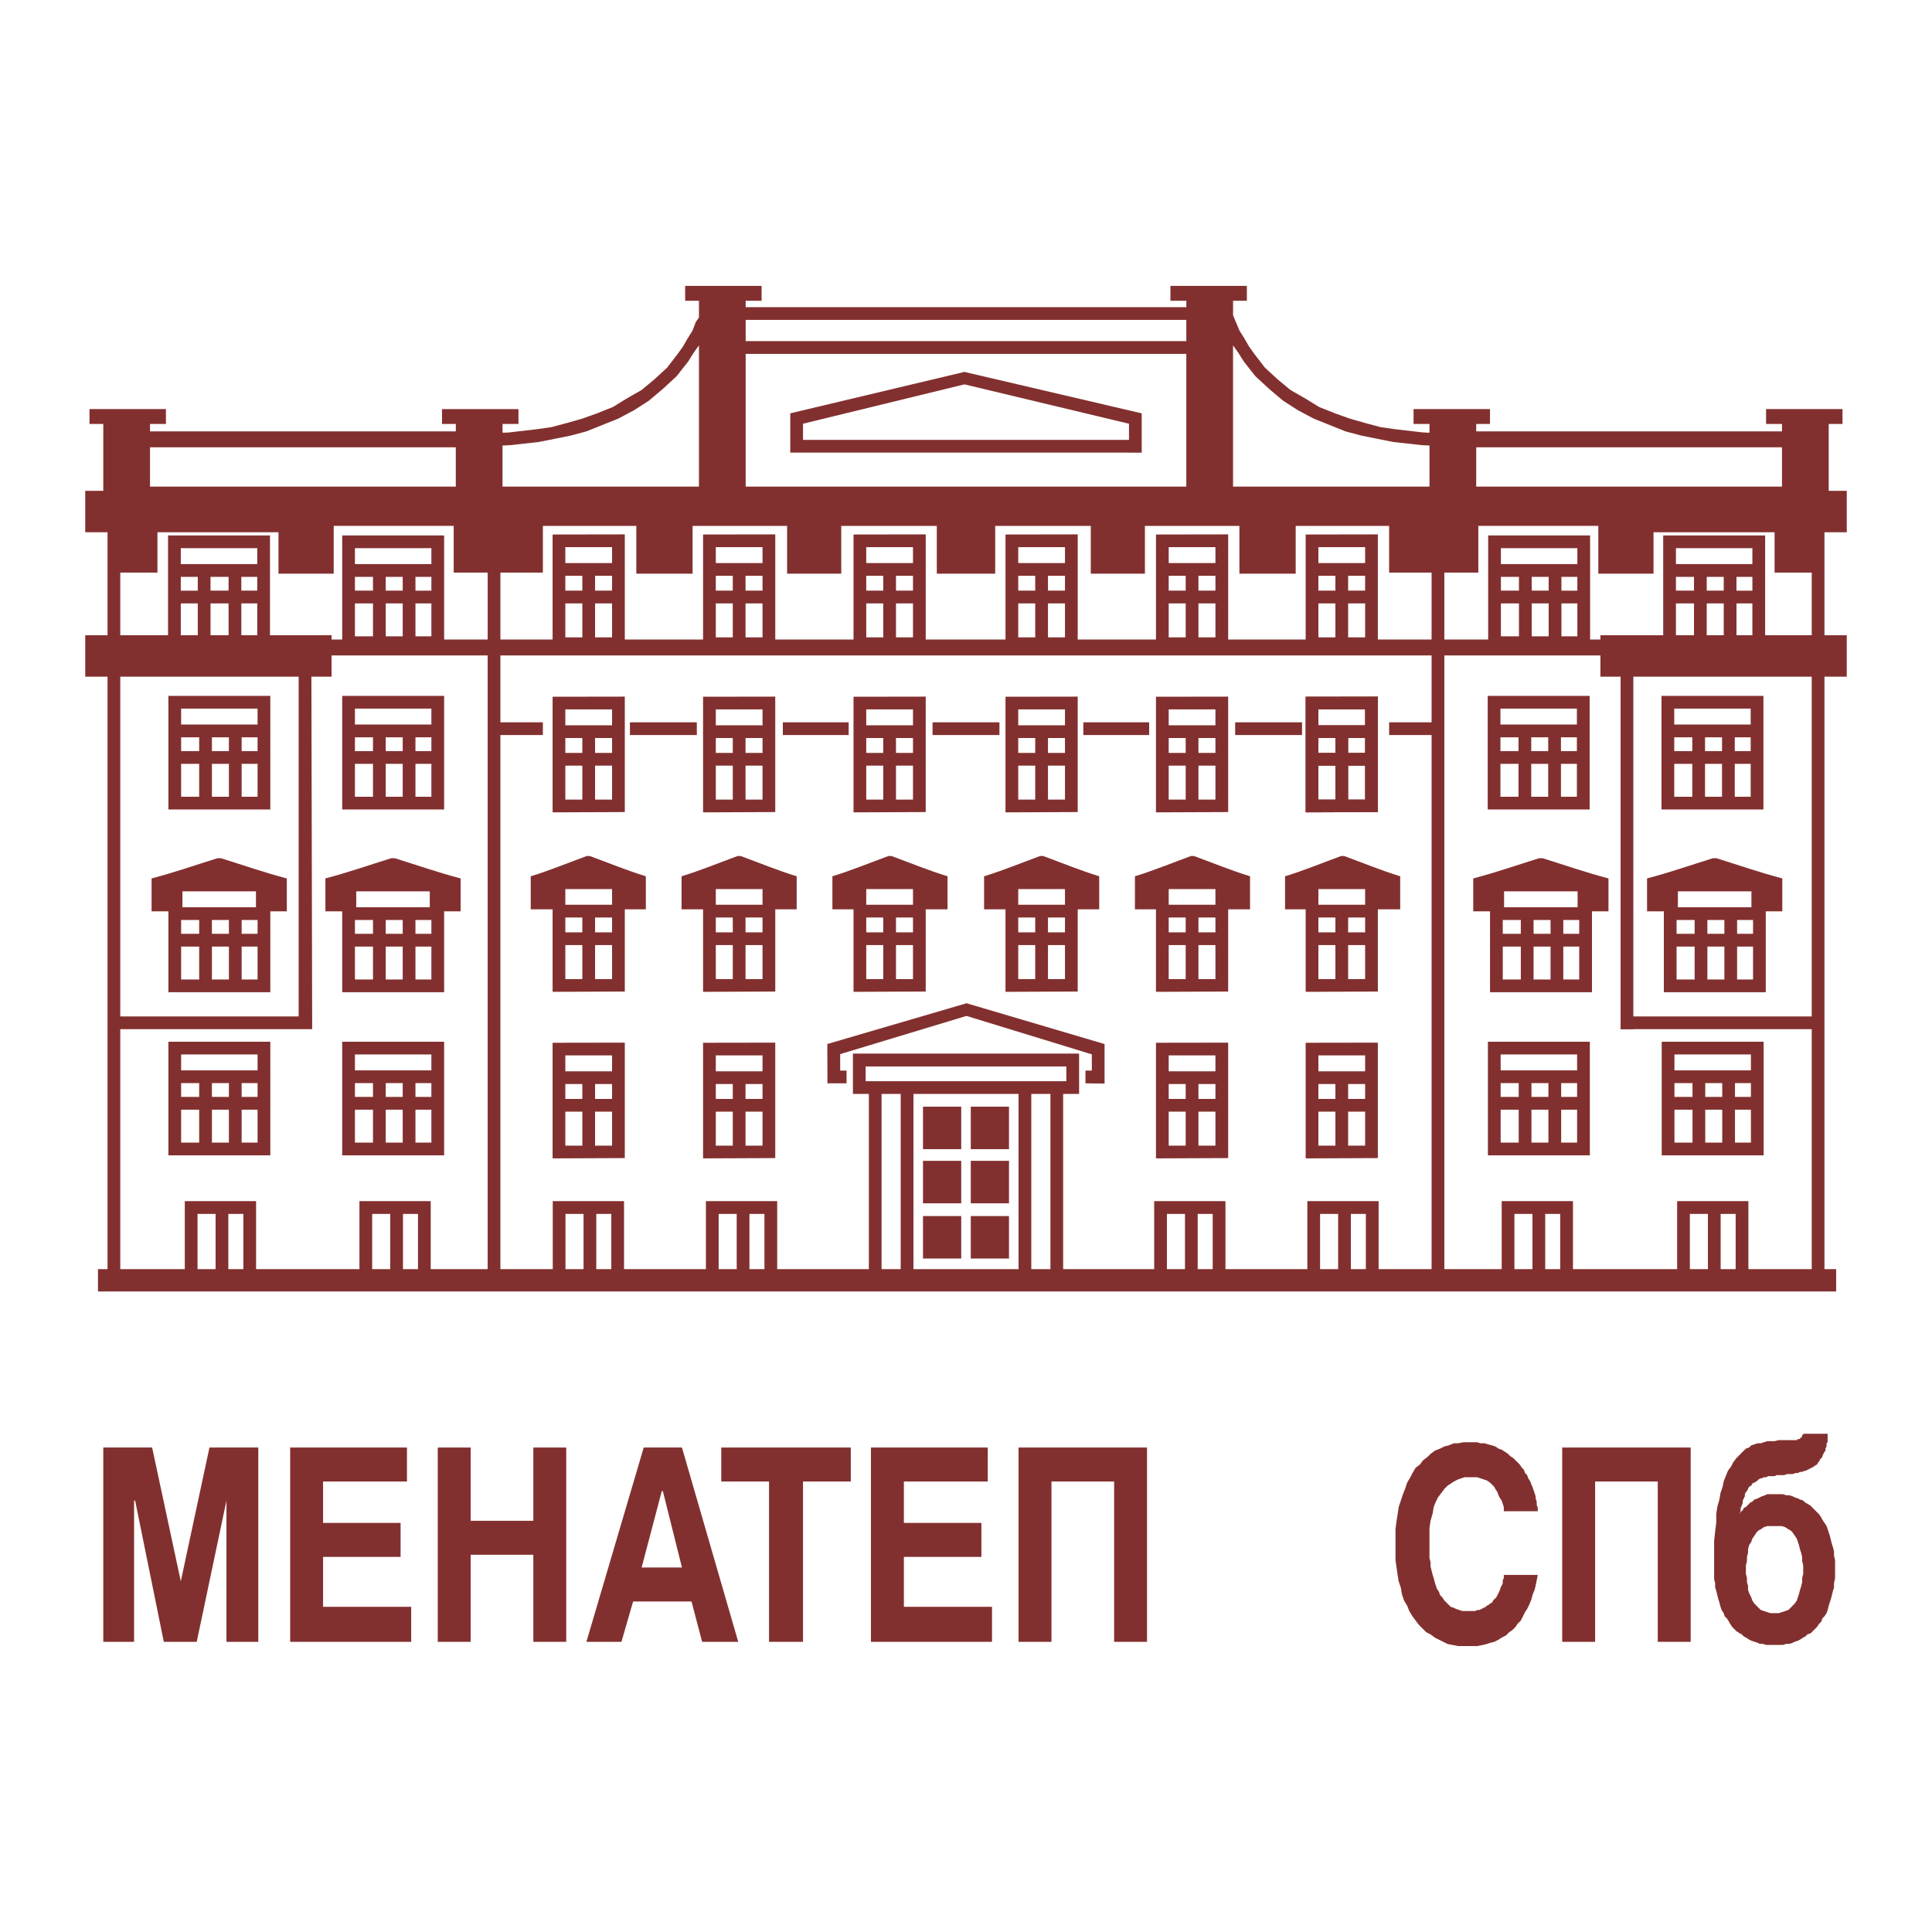
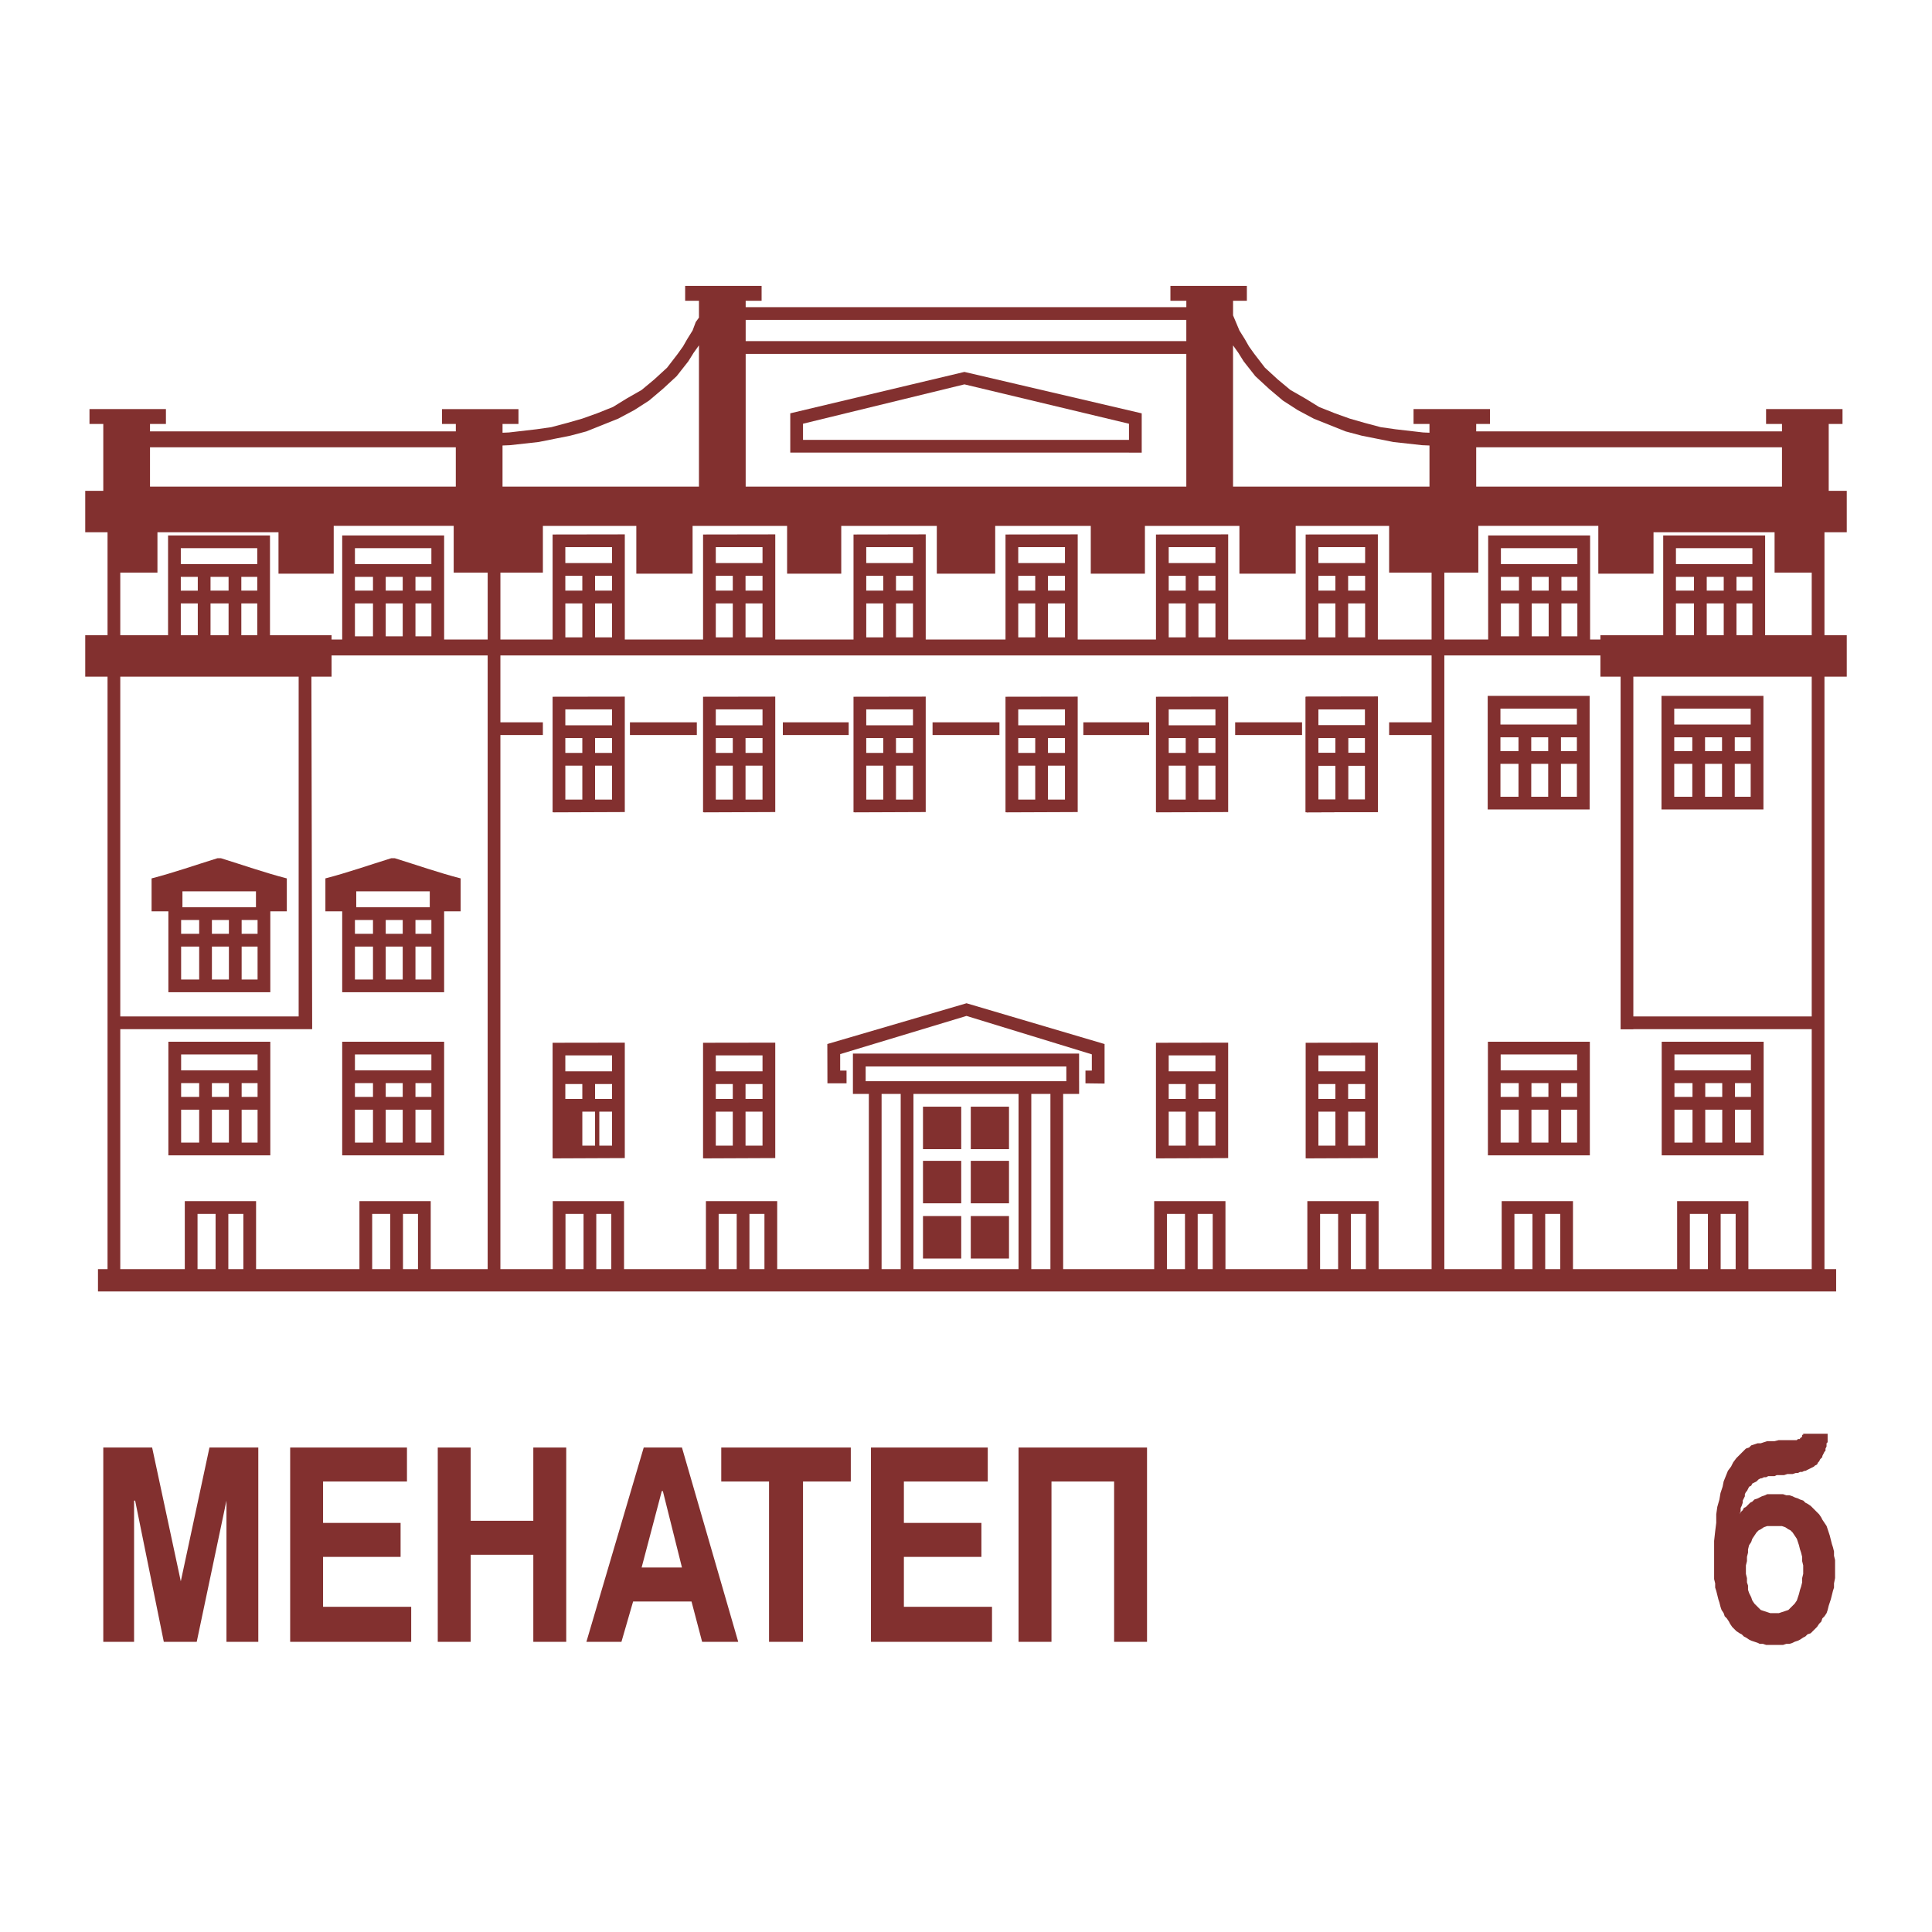
<svg xmlns="http://www.w3.org/2000/svg" version="1.0" id="Layer_1" x="0px" y="0px" width="192.756px" height="192.756px" viewBox="0 0 192.756 192.756" enable-background="new 0 0 192.756 192.756" xml:space="preserve">
  <g>
    <polygon fill-rule="evenodd" clip-rule="evenodd" fill="#FFFFFF" points="0,0 192.756,0 192.756,192.756 0,192.756 0,0  " />
    <polygon fill-rule="evenodd" clip-rule="evenodd" fill="#82302F" points="25.771,163.806 22.594,163.806 22.594,149.717    22.594,149.717 19.627,163.806 16.343,163.806 13.483,149.717 13.377,149.717 13.377,163.806 10.305,163.806 10.305,144.42    15.178,144.42 18.038,157.768 18.038,157.768 20.898,144.42 25.771,144.42 25.771,163.806  " />
    <polygon fill-rule="evenodd" clip-rule="evenodd" fill="#82302F" points="40.603,147.81 32.233,147.81 32.233,151.941    39.967,151.941 39.967,155.331 32.233,155.331 32.233,160.311 41.026,160.311 41.026,163.806 28.95,163.806 28.95,144.42    40.603,144.42 40.603,147.81  " />
    <polygon fill-rule="evenodd" clip-rule="evenodd" fill="#82302F" points="46.959,155.119 46.959,163.806 43.675,163.806    43.675,144.42 46.959,144.42 46.959,151.729 53.209,151.729 53.209,144.42 56.493,144.42 56.493,163.806 53.209,163.806    53.209,155.119 46.959,155.119  " />
    <path fill-rule="evenodd" clip-rule="evenodd" fill="#82302F" d="M62.001,163.806h-3.496l5.72-19.386h3.814l5.615,19.386h-3.602   l-1.059-4.025h-5.827L62.001,163.806L62.001,163.806z M64.015,156.391h4.025l-1.907-7.627h-0.106L64.015,156.391L64.015,156.391z" />
    <polygon fill-rule="evenodd" clip-rule="evenodd" fill="#82302F" points="80.117,163.806 76.727,163.806 76.727,147.81    71.96,147.81 71.96,144.42 84.884,144.42 84.884,147.81 80.117,147.81 80.117,163.806  " />
    <polygon fill-rule="evenodd" clip-rule="evenodd" fill="#82302F" points="98.549,147.81 90.181,147.81 90.181,151.941    97.915,151.941 97.915,155.331 90.181,155.331 90.181,160.311 98.973,160.311 98.973,163.806 86.896,163.806 86.896,144.42    98.549,144.42 98.549,147.81  " />
    <polygon fill-rule="evenodd" clip-rule="evenodd" fill="#82302F" points="104.906,147.81 104.906,163.806 101.621,163.806    101.621,144.42 114.439,144.42 114.439,163.806 111.156,163.806 111.156,147.81 104.906,147.81  " />
-     <polygon fill-rule="evenodd" clip-rule="evenodd" fill="#82302F" points="150.035,150.776 150.035,150.353 149.928,150.034    149.822,149.717 149.611,149.399 149.506,149.187 149.398,148.869 149.188,148.552 149.082,148.34 148.869,148.128    148.658,147.916 148.34,147.704 148.021,147.598 147.703,147.492 147.387,147.386 146.963,147.386 146.539,147.386    146.115,147.386 145.797,147.492 145.479,147.598 145.057,147.81 144.738,148.021 144.42,148.233 144.102,148.552 143.785,148.976    143.467,149.399 143.254,149.822 143.043,150.353 142.938,150.988 142.725,151.729 142.619,152.471 142.619,153.318    142.619,154.166 142.619,154.59 142.619,155.014 142.619,155.438 142.725,155.861 142.725,156.285 142.83,156.708 142.938,157.132    143.043,157.45 143.148,157.874 143.254,158.191 143.361,158.51 143.572,158.827 143.678,159.145 143.891,159.356 144.102,159.675    144.314,159.887 144.525,160.099 144.738,160.311 145.057,160.416 145.268,160.522 145.586,160.628 145.902,160.734    146.221,160.734 146.539,160.734 146.75,160.734 146.963,160.734 147.174,160.734 147.387,160.628 147.598,160.628    147.811,160.522 148.021,160.416 148.234,160.311 148.34,160.204 148.551,160.099 148.658,159.992 148.869,159.887    148.975,159.675 149.188,159.463 149.293,159.356 149.398,159.145 149.506,158.933 149.611,158.722 149.717,158.403    149.822,158.191 149.928,157.979 149.928,157.662 150.035,157.45 150.035,157.132 153.424,157.132 153.318,157.662    153.213,158.191 153.107,158.615 152.895,159.145 152.789,159.568 152.576,160.099 152.365,160.522 152.154,160.84    151.941,161.264 151.73,161.688 151.412,162.005 151.199,162.323 150.883,162.641 150.564,162.853 150.246,163.171    149.822,163.383 149.506,163.595 149.082,163.806 148.658,163.912 148.34,164.019 147.916,164.124 147.387,164.229    146.963,164.229 146.434,164.229 145.902,164.229 145.479,164.229 144.949,164.124 144.42,164.019 143.996,163.806    143.572,163.595 143.148,163.383 142.725,163.064 142.301,162.853 141.877,162.429 141.561,162.111 141.242,161.688    140.924,161.264 140.605,160.734 140.395,160.204 140.076,159.675 139.865,159.039 139.76,158.403 139.547,157.768    139.441,157.132 139.336,156.391 139.229,155.649 139.229,154.907 139.229,154.06 139.229,153.318 139.229,152.577    139.336,151.729 139.441,151.094 139.547,150.353 139.76,149.717 139.971,149.081 140.182,148.552 140.395,147.916    140.713,147.386 140.924,146.962 141.242,146.433 141.666,146.115 141.984,145.691 142.408,145.373 142.725,145.056    143.148,144.737 143.678,144.526 144.102,144.313 144.525,144.208 145.057,143.996 145.479,143.996 146.01,143.891    146.539,143.891 146.963,143.891 147.387,143.891 147.703,143.996 148.127,143.996 148.445,144.103 148.869,144.208    149.188,144.313 149.506,144.526 149.822,144.632 150.141,144.844 150.459,145.056 150.67,145.268 150.988,145.479    151.199,145.691 151.412,145.903 151.623,146.115 151.836,146.433 152.047,146.645 152.154,146.962 152.365,147.174    152.471,147.492 152.684,147.81 152.789,148.128 152.895,148.34 153,148.657 153.107,148.976 153.213,149.293 153.213,149.505    153.318,149.822 153.318,150.141 153.424,150.458 153.424,150.776 150.035,150.776  " />
-     <polygon fill-rule="evenodd" clip-rule="evenodd" fill="#82302F" points="159.145,147.81 159.145,163.806 155.861,163.806    155.861,144.42 168.68,144.42 168.68,163.806 165.395,163.806 165.395,147.81 159.145,147.81  " />
    <path fill-rule="evenodd" clip-rule="evenodd" fill="#82302F" d="M173.553,145.161l0.211-0.212l0.213-0.212l0.211-0.211   l0.318-0.106l0.211-0.212l0.318-0.105l0.318-0.106h0.318l0.316-0.105l0.318-0.106h0.318h0.424l0.424-0.105h0.424h0.529h0.424h0.211   h0.105h0.107l0.105-0.106h0.105h0.105v-0.105h0.107v-0.106h0.105v-0.105v-0.106h0.105l0,0v-0.105l0,0h2.438v0.105v0.106v0.105   v0.212v0.106v0.212l-0.107,0.105v0.212v0.105l-0.105,0.213v0.211l-0.105,0.106l-0.105,0.212l-0.107,0.212v0.105l-0.211,0.212   l-0.105,0.212l-0.107,0.106l-0.105,0.212l-0.211,0.105l-0.105,0.105l-0.213,0.106l-0.211,0.106l-0.213,0.105l-0.211,0.105h-0.107   l-0.211,0.106h-0.213l-0.211,0.105h-0.213l-0.316,0.106h-0.318h-0.211l-0.318,0.105h-0.213h-0.316h-0.213l-0.211,0.106h-0.213   h-0.211h-0.213l-0.211,0.105h-0.213l-0.211,0.106h-0.105l-0.213,0.105l-0.105,0.106l-0.105,0.105l-0.213,0.106l-0.211,0.105   l-0.107,0.212l-0.211,0.106l-0.105,0.212l-0.107,0.212l-0.105,0.105l-0.105,0.212v0.212l-0.105,0.212l-0.105,0.212v0.212   l-0.107,0.317l-0.105,0.212v0.318l-0.105,0.317l0.105-0.212l0.213-0.212l0.105-0.212l0.211-0.105l0.213-0.212l0.211-0.212   l0.213-0.106l0.211-0.212l0.318-0.105l0.211-0.105l0.213-0.106l0.318-0.106l0.211-0.105h0.213h0.316h0.213h0.316h0.318h0.213   l0.316,0.105h0.318l0.318,0.106l0.211,0.106l0.318,0.105l0.211,0.105l0.318,0.106l0.213,0.212l0.211,0.105l0.318,0.212l0.211,0.212   l0.213,0.212l0.211,0.212l0.213,0.212l0.211,0.318l0.105,0.212l0.213,0.317l0.211,0.317l0.107,0.318l0.105,0.317l0.105,0.318   l0.105,0.424l0.107,0.423l0.105,0.318l0.105,0.424v0.424l0.105,0.424v0.424v0.529v0.424v0.424l-0.105,0.529v0.424l-0.105,0.318   l-0.105,0.423l-0.107,0.424l-0.105,0.318l-0.105,0.317l-0.105,0.424l-0.107,0.318l-0.211,0.317l-0.213,0.212l-0.105,0.318   l-0.211,0.211l-0.213,0.318l-0.211,0.212l-0.213,0.212l-0.211,0.212l-0.318,0.105l-0.211,0.212l-0.213,0.106l-0.318,0.212   l-0.211,0.105l-0.318,0.105l-0.211,0.106l-0.318,0.106h-0.318l-0.316,0.105h-0.213h-0.318h-0.316h-0.318h-0.318h-0.211   l-0.318-0.105h-0.318l-0.211-0.106l-0.318-0.106l-0.318-0.105l-0.211-0.105l-0.318-0.212l-0.211-0.106l-0.213-0.212l-0.211-0.105   l-0.318-0.212l-0.211-0.212l-0.213-0.212l-0.211-0.318l-0.107-0.211l-0.211-0.318l-0.213-0.212l-0.105-0.317l-0.211-0.318   l-0.105-0.317l-0.107-0.424l-0.105-0.318l-0.105-0.424l-0.105-0.423l-0.107-0.318v-0.424l-0.105-0.424v-0.529v-0.424v-0.848v-1.06   v-0.953l0.105-0.953l0.107-0.848v-0.848l0.105-0.741l0.211-0.742l0.107-0.635l0.211-0.636l0.105-0.53l0.213-0.529l0.211-0.53   l0.318-0.424l0.211-0.423l0.318-0.424L173.553,145.161L173.553,145.161z M177.049,152.259h-0.424h-0.318l-0.318,0.106l-0.316,0.212   l-0.213,0.105l-0.211,0.212l-0.213,0.318l-0.211,0.317l-0.107,0.318l-0.211,0.317l-0.105,0.424v0.317l-0.107,0.424v0.424   l-0.105,0.424v0.424v0.424l0.105,0.424v0.424l0.107,0.317v0.424l0.105,0.317l0.211,0.424l0.107,0.318l0.211,0.317l0.213,0.212   l0.211,0.212l0.213,0.212l0.316,0.106l0.318,0.105l0.318,0.106h0.424h0.424l0.316-0.106l0.318-0.105l0.318-0.106l0.211-0.212   l0.213-0.212l0.211-0.212l0.213-0.317l0.105-0.318l0.105-0.317l0.105-0.424l0.107-0.317l0.105-0.424v-0.424l0.105-0.424v-0.424   v-0.424l-0.105-0.424v-0.424l-0.105-0.424l-0.107-0.317l-0.105-0.424l-0.105-0.317l-0.105-0.318l-0.213-0.317l-0.211-0.318   l-0.213-0.212l-0.211-0.105l-0.318-0.212l-0.318-0.106h-0.316H177.049L177.049,152.259z" />
    <path fill-rule="evenodd" clip-rule="evenodd" fill="#82302F" d="M100.668,121.326h-3.813v4.237h3.813V121.326L100.668,121.326z    M92.087,121.326h3.814v4.237h-3.814V121.326L92.087,121.326z M100.668,115.817h-3.813v4.237h3.813V115.817L100.668,115.817z    M92.087,115.817h3.814v4.237h-3.814V115.817L92.087,115.817z M100.668,110.414h-3.813v4.238h3.813V110.414L100.668,110.414z    M92.087,110.414h3.814v4.238h-3.814V110.414L92.087,110.414z" />
    <path fill-rule="evenodd" clip-rule="evenodd" fill="#82302F" d="M112.639,43.886H80.117v-1.612l16.105-3.926l16.417,3.928V43.886   L112.639,43.886z M96.219,37.106l-17.374,4.131v3.92h33.793v0.002h1.271c0-1.306,0-2.613,0-3.919L96.219,37.106L96.219,37.106z" />
-     <path fill-rule="evenodd" clip-rule="evenodd" fill="#82302F" d="M26.969,70.064v-0.636c-3.177,0-6.355,0-9.534,0h-0.636v0.636   v10.063v0.636c3.179,0,6.357,0,9.534,0h0.636C26.969,77.197,26.969,73.63,26.969,70.064L26.969,70.064z M18.071,79.492v-3.284   h1.801v3.284H18.071L18.071,79.492z M21.143,79.492v-3.284h1.695v3.284H21.143L21.143,79.492z M24.109,79.492v-3.284h1.589v3.284   H24.109L24.109,79.492z M24.109,74.937V73.56h1.589v1.377H24.109L24.109,74.937z M22.837,73.56v1.377h-1.695V73.56H22.837   L22.837,73.56z M19.872,73.56v1.377h-1.801V73.56H19.872L19.872,73.56z M25.698,70.699v1.589h-7.627v-1.589H25.698L25.698,70.699z    M44.311,70.064v-0.636c-3.177,0-6.356,0-9.535,0h-0.635v0.636v10.063v0.636c3.179,0,6.357,0,9.534,0h0.636   C44.311,77.197,44.311,73.63,44.311,70.064L44.311,70.064z M35.412,79.492v-3.284h1.801v3.284H35.412L35.412,79.492z    M38.484,79.492v-3.284h1.695v3.284H38.484L38.484,79.492z M41.45,79.492v-3.284h1.589v3.284H41.45L41.45,79.492z M41.45,74.937   V73.56h1.589v1.377H41.45L41.45,74.937z M40.179,73.56v1.377h-1.695V73.56H40.179L40.179,73.56z M37.213,73.56v1.377h-1.801V73.56   H37.213L37.213,73.56z M43.039,70.699v1.589h-7.627v-1.589H43.039L43.039,70.699z" />
    <path fill-rule="evenodd" clip-rule="evenodd" fill="#82302F" d="M26.969,104.568v-0.636c-3.177,0-6.355,0-9.534,0h-0.636v0.636   v10.063v0.636c3.179,0,6.357,0,9.534,0h0.636C26.969,111.702,26.969,108.135,26.969,104.568L26.969,104.568z M18.071,113.996   v-3.284h1.801v3.284H18.071L18.071,113.996z M21.143,113.996v-3.284h1.695v3.284H21.143L21.143,113.996z M24.109,113.996v-3.284   h1.589v3.284H24.109L24.109,113.996z M24.109,109.441v-1.377h1.589v1.377H24.109L24.109,109.441z M22.837,108.064v1.377h-1.695   v-1.377H22.837L22.837,108.064z M19.872,108.064v1.377h-1.801v-1.377H19.872L19.872,108.064z M25.698,105.204v1.589h-7.627v-1.589   H25.698L25.698,105.204z M44.311,104.568v-0.636c-3.177,0-6.356,0-9.535,0h-0.635v0.636v10.063v0.636c3.179,0,6.357,0,9.534,0   h0.636C44.311,111.702,44.311,108.135,44.311,104.568L44.311,104.568z M35.412,113.996v-3.284h1.801v3.284H35.412L35.412,113.996z    M38.484,113.996v-3.284h1.695v3.284H38.484L38.484,113.996z M41.45,113.996v-3.284h1.589v3.284H41.45L41.45,113.996z    M41.45,109.441v-1.377h1.589v1.377H41.45L41.45,109.441z M40.179,108.064v1.377h-1.695v-1.377H40.179L40.179,108.064z    M37.213,108.064v1.377h-1.801v-1.377H37.213L37.213,108.064z M43.039,105.204v1.589h-7.627v-1.589H43.039L43.039,105.204z" />
    <path fill-rule="evenodd" clip-rule="evenodd" fill="#82302F" d="M137.469,81.02V69.53v-0.028l-7.203,0.011v11.529h0.105v0.006   L137.469,81.02L137.469,81.02z M136.199,79.777h-1.695v-3.39h1.695V79.777L136.199,79.777z M133.232,79.777h-1.695v-3.39h1.695   V79.777L133.232,79.777z M131.537,70.773h4.662v1.589h-4.662V70.773L131.537,70.773z M131.537,73.633h1.695v1.483h-1.695V73.633   L131.537,73.633z M136.199,73.633v1.483h-1.695v-1.483H136.199L136.199,73.633z M122.535,81.02V69.53v-0.028l-7.205,0.011v11.529   h0.107v0.006L122.535,81.02L122.535,81.02z M121.264,79.777h-1.695v-3.39h1.695V79.777L121.264,79.777z M118.297,79.777h-1.695   v-3.39h1.695V79.777L118.297,79.777z M116.602,70.773h4.662v1.589h-4.662V70.773L116.602,70.773z M116.602,73.633h1.695v1.483   h-1.695V73.633L116.602,73.633z M121.264,73.633v1.483h-1.695v-1.483H121.264L121.264,73.633z M107.523,81.02V69.53v-0.028   l-7.205,0.011v11.529h0.107v0.006L107.523,81.02L107.523,81.02z M106.252,79.777h-1.695v-3.39h1.695V79.777L106.252,79.777z    M103.285,79.777h-1.695v-3.39h1.695V79.777L103.285,79.777z M101.59,70.773h4.662v1.589h-4.662V70.773L101.59,70.773z    M101.59,73.633h1.695v1.483h-1.695V73.633L101.59,73.633z M106.252,73.633v1.483h-1.695v-1.483H106.252L106.252,73.633z    M92.359,81.02V69.53v-0.028l-7.204,0.011v11.529h0.106v0.006L92.359,81.02L92.359,81.02z M91.088,79.777h-1.695v-3.39h1.695   V79.777L91.088,79.777z M88.122,79.777h-1.695v-3.39h1.695V79.777L88.122,79.777z M86.426,70.773h4.662v1.589h-4.662V70.773   L86.426,70.773z M86.426,73.633h1.695v1.483h-1.695V73.633L86.426,73.633z M91.088,73.633v1.483h-1.695v-1.483H91.088   L91.088,73.633z M77.348,81.02V69.53v-0.028l-7.204,0.011v11.529h0.106v0.006L77.348,81.02L77.348,81.02z M76.077,79.777h-1.695   v-3.39h1.695V79.777L76.077,79.777z M73.11,79.777h-1.695v-3.39h1.695V79.777L73.11,79.777z M71.415,70.773h4.662v1.589h-4.662   V70.773L71.415,70.773z M71.415,73.633h1.695v1.483h-1.695V73.633L71.415,73.633z M76.077,73.633v1.483h-1.695v-1.483H76.077   L76.077,73.633z M62.336,81.02V69.53v-0.028l-7.204,0.011v11.529h0.106v0.006L62.336,81.02L62.336,81.02z M61.065,79.777H59.37   v-3.39h1.695V79.777L61.065,79.777z M58.099,79.777h-1.695v-3.39h1.695V79.777L58.099,79.777z M56.403,70.773h4.662v1.589h-4.662   V70.773L56.403,70.773z M56.403,73.633h1.695v1.483h-1.695V73.633L56.403,73.633z M61.065,73.633v1.483H59.37v-1.483H61.065   L61.065,73.633z" />
-     <path fill-rule="evenodd" clip-rule="evenodd" fill="#82302F" d="M137.469,115.542v-11.489v-0.028l-7.203,0.011v11.529h0.105v0.007   L137.469,115.542L137.469,115.542z M136.199,114.3h-1.695v-3.391h1.695V114.3L136.199,114.3z M133.232,114.3h-1.695v-3.391h1.695   V114.3L133.232,114.3z M131.537,105.295h4.662v1.589h-4.662V105.295L131.537,105.295z M131.537,108.155h1.695v1.483h-1.695V108.155   L131.537,108.155z M136.199,108.155v1.483h-1.695v-1.483H136.199L136.199,108.155z M122.535,115.542v-11.489v-0.028l-7.205,0.011   v11.529h0.107v0.007L122.535,115.542L122.535,115.542z M121.264,114.3h-1.695v-3.391h1.695V114.3L121.264,114.3z M118.297,114.3   h-1.695v-3.391h1.695V114.3L118.297,114.3z M116.602,105.295h4.662v1.589h-4.662V105.295L116.602,105.295z M116.602,108.155h1.695   v1.483h-1.695V108.155L116.602,108.155z M121.264,108.155v1.483h-1.695v-1.483H121.264L121.264,108.155z M77.348,115.542v-11.489   v-0.028l-7.204,0.011v11.529h0.106v0.007L77.348,115.542L77.348,115.542z M76.077,114.3h-1.695v-3.391h1.695V114.3L76.077,114.3z    M73.11,114.3h-1.695v-3.391h1.695V114.3L73.11,114.3z M71.415,105.295h4.662v1.589h-4.662V105.295L71.415,105.295z    M71.415,108.155h1.695v1.483h-1.695V108.155L71.415,108.155z M76.077,108.155v1.483h-1.695v-1.483H76.077L76.077,108.155z    M62.336,115.542v-11.489v-0.028l-7.204,0.011v11.529h0.106v0.007L62.336,115.542L62.336,115.542z M61.065,114.3H59.37v-3.391   h1.695V114.3L61.065,114.3z M58.099,114.3h-1.695v-3.391h1.695V114.3L58.099,114.3z M56.403,105.295h4.662v1.589h-4.662V105.295   L56.403,105.295z M56.403,108.155h1.695v1.483h-1.695V108.155L56.403,108.155z M61.065,108.155v1.483H59.37v-1.483H61.065   L61.065,108.155z" />
+     <path fill-rule="evenodd" clip-rule="evenodd" fill="#82302F" d="M137.469,115.542v-11.489v-0.028l-7.203,0.011v11.529h0.105v0.007   L137.469,115.542L137.469,115.542z M136.199,114.3h-1.695v-3.391h1.695V114.3L136.199,114.3z M133.232,114.3h-1.695v-3.391h1.695   V114.3L133.232,114.3z M131.537,105.295h4.662v1.589h-4.662V105.295L131.537,105.295z M131.537,108.155h1.695v1.483h-1.695V108.155   L131.537,108.155z M136.199,108.155v1.483h-1.695v-1.483H136.199L136.199,108.155z M122.535,115.542v-11.489v-0.028l-7.205,0.011   v11.529h0.107v0.007L122.535,115.542L122.535,115.542z M121.264,114.3h-1.695v-3.391h1.695V114.3L121.264,114.3z M118.297,114.3   h-1.695v-3.391h1.695V114.3L118.297,114.3z M116.602,105.295h4.662v1.589h-4.662V105.295L116.602,105.295z M116.602,108.155h1.695   v1.483h-1.695V108.155L116.602,108.155z M121.264,108.155v1.483h-1.695v-1.483H121.264L121.264,108.155z M77.348,115.542v-11.489   v-0.028l-7.204,0.011v11.529h0.106v0.007L77.348,115.542L77.348,115.542z M76.077,114.3h-1.695v-3.391h1.695V114.3L76.077,114.3z    M73.11,114.3h-1.695v-3.391h1.695V114.3L73.11,114.3z M71.415,105.295h4.662v1.589h-4.662V105.295L71.415,105.295z    M71.415,108.155h1.695v1.483h-1.695V108.155L71.415,108.155z M76.077,108.155v1.483h-1.695v-1.483H76.077L76.077,108.155z    M62.336,115.542v-11.489v-0.028l-7.204,0.011v11.529h0.106v0.007L62.336,115.542L62.336,115.542z M61.065,114.3H59.37v-3.391   h1.695V114.3L61.065,114.3z M58.099,114.3v-3.391h1.695V114.3L58.099,114.3z M56.403,105.295h4.662v1.589h-4.662V105.295   L56.403,105.295z M56.403,108.155h1.695v1.483h-1.695V108.155L56.403,108.155z M61.065,108.155v1.483H59.37v-1.483H61.065   L61.065,108.155z" />
    <polygon fill-rule="evenodd" clip-rule="evenodd" fill="#82302F" points="108.932,106.812 108.297,106.812 108.297,108.084    110.203,108.109 110.203,108.084 110.203,104.164 96.43,100.095 82.542,104.162 82.553,108.084 84.46,108.084 84.46,106.812    83.825,106.812 83.825,105.169 96.427,101.359 108.932,105.193 108.932,106.812  " />
    <path fill-rule="evenodd" clip-rule="evenodd" fill="#82302F" d="M137.469,81.02V69.53v-0.028l-7.203,0.011v11.529h0.105v0.006   L137.469,81.02L137.469,81.02z M136.199,79.777h-1.695v-3.39h1.695V79.777L136.199,79.777z M133.232,79.777h-1.695v-3.39h1.695   V79.777L133.232,79.777z M131.537,70.773h4.662v1.589h-4.662V70.773L131.537,70.773z M131.537,73.633h1.695v1.483h-1.695V73.633   L131.537,73.633z M136.199,73.633v1.483h-1.695v-1.483H136.199L136.199,73.633z" />
-     <path fill-rule="evenodd" clip-rule="evenodd" fill="#82302F" d="M122.535,98.926v-8.202c0.727,0,1.455,0,2.182,0   c0-1.1,0-2.198,0-3.298c-1.877-0.572-3.734-1.344-5.59-2.021h-0.305c-1.855,0.677-3.713,1.449-5.59,2.021c0,1.1,0,2.198,0,3.298   c0.699,0,1.398,0,2.098,0v8.225h0.107v0.006L122.535,98.926L122.535,98.926z M137.469,98.926v-8.202c0.744,0,1.486,0,2.229,0   c0-1.1,0-2.198,0-3.298c-1.877-0.572-3.736-1.344-5.592-2.021h-0.303c-1.855,0.677-3.713,1.449-5.592,2.021c0,1.1,0,2.198,0,3.298   c0.686,0,1.369,0,2.055,0v8.225h0.105v0.006L137.469,98.926L137.469,98.926z M136.199,97.684h-1.695v-3.391h1.695V97.684   L136.199,97.684z M133.232,97.684h-1.695v-3.391h1.695V97.684L133.232,97.684z M136.199,88.703v1.565h-4.662v-1.565H136.199   L136.199,88.703z M131.537,91.539h1.695v1.483h-1.695V91.539L131.537,91.539z M136.199,91.539v1.483h-1.695v-1.483H136.199   L136.199,91.539z M121.264,88.703h-4.662v1.565h4.662V88.703L121.264,88.703z M100.318,90.724c-0.711,0-1.424,0-2.135,0   c0-1.1,0-2.198,0-3.298c1.877-0.572,3.734-1.344,5.59-2.021h0.305c1.855,0.677,3.713,1.449,5.59,2.021c0,1.1,0,2.198,0,3.298   c-0.715,0-1.43,0-2.145,0v8.202l-7.098,0.028v-0.006h-0.107V90.724L100.318,90.724z M106.252,88.703h-4.662v1.565h4.662V88.703   L106.252,88.703z M85.155,90.724c-0.702,0-1.405,0-2.107,0c0-1.1,0-2.198,0-3.298c1.878-0.572,3.735-1.344,5.591-2.021h0.304   c1.855,0.677,3.713,1.449,5.591,2.021c0,1.1,0,2.198,0,3.298c-0.725,0-1.45,0-2.174,0v8.202l-7.098,0.028v-0.006h-0.106V90.724   L85.155,90.724z M91.088,88.703h-4.662v1.565h4.662V88.703L91.088,88.703z M70.144,90.724c-0.715,0-1.43,0-2.145,0   c0-1.1,0-2.198,0-3.298c1.878-0.572,3.735-1.344,5.591-2.021h0.304c1.855,0.677,3.713,1.449,5.591,2.021c0,1.1,0,2.198,0,3.298   c-0.712,0-1.424,0-2.136,0v8.202l-7.098,0.028v-0.006h-0.106V90.724L70.144,90.724z M76.077,88.703h-4.662v1.565h4.662V88.703   L76.077,88.703z M55.132,90.724c-0.727,0-1.455,0-2.182,0c0-1.1,0-2.198,0-3.298c1.877-0.572,3.735-1.344,5.591-2.021h0.304   c1.855,0.677,3.713,1.449,5.591,2.021c0,1.1,0,2.198,0,3.298c-0.7,0-1.399,0-2.099,0v8.202l-7.098,0.028v-0.006h-0.106V90.724   L55.132,90.724z M61.065,88.703h-4.662v1.565h4.662V88.703L61.065,88.703z M121.264,97.684h-1.695v-3.391h1.695V97.684   L121.264,97.684z M118.297,97.684h-1.695v-3.391h1.695V97.684L118.297,97.684z M116.602,91.539h1.695v1.483h-1.695V91.539   L116.602,91.539z M121.264,91.539v1.483h-1.695v-1.483H121.264L121.264,91.539z M106.252,97.684h-1.695v-3.391h1.695V97.684   L106.252,97.684z M103.285,97.684h-1.695v-3.391h1.695V97.684L103.285,97.684z M101.59,91.539h1.695v1.483h-1.695V91.539   L101.59,91.539z M106.252,91.539v1.483h-1.695v-1.483H106.252L106.252,91.539z M91.088,97.684h-1.695v-3.391h1.695V97.684   L91.088,97.684z M88.122,97.684h-1.695v-3.391h1.695V97.684L88.122,97.684z M86.426,91.539h1.695v1.483h-1.695V91.539   L86.426,91.539z M91.088,91.539v1.483h-1.695v-1.483H91.088L91.088,91.539z M76.077,97.684h-1.695v-3.391h1.695V97.684   L76.077,97.684z M73.11,97.684h-1.695v-3.391h1.695V97.684L73.11,97.684z M71.415,91.539h1.695v1.483h-1.695V91.539L71.415,91.539z    M76.077,91.539v1.483h-1.695v-1.483H76.077L76.077,91.539z M61.065,97.684H59.37v-3.391h1.695V97.684L61.065,97.684z    M58.099,97.684h-1.695v-3.391h1.695V97.684L58.099,97.684z M56.403,91.539h1.695v1.483h-1.695V91.539L56.403,91.539z    M61.065,91.539v1.483H59.37v-1.483H61.065L61.065,91.539z" />
    <path fill-rule="evenodd" clip-rule="evenodd" fill="#82302F" d="M16.799,90.922v7.437v0.636c3.179,0,6.357,0,9.534,0h0.636   c0-2.69,0-5.381,0-8.072c0.549,0,1.098,0,1.647,0c0-1.095,0-2.189,0-3.284c-2.206-0.57-4.389-1.338-6.568-2.013h-0.357   c-2.18,0.675-4.362,1.443-6.568,2.013c0,1.095,0,2.189,0,3.284C15.682,90.922,16.241,90.922,16.799,90.922L16.799,90.922z    M35.543,88.93c0,0.529,0,1.059,0,1.589h7.335c0-0.53,0-1.06,0-1.589H35.543L35.543,88.93z M34.141,90.922   c-0.559,0-1.118,0-1.676,0c0-1.095,0-2.189,0-3.284c2.206-0.57,4.389-1.338,6.568-2.013h0.356c2.18,0.675,4.363,1.443,6.569,2.013   c0,1.095,0,2.189,0,3.284c-0.549,0-1.099,0-1.647,0c0,2.691,0,5.382,0,8.072h-0.636c-3.177,0-6.355,0-9.534,0v-0.636V90.922   L34.141,90.922z M18.202,88.93c0,0.53,0,1.059,0,1.589h7.335c0-0.53,0-1.06,0-1.589H18.202L18.202,88.93z M18.071,97.723v-3.284   h1.801v3.284H18.071L18.071,97.723z M21.143,97.723v-3.284h1.695v3.284H21.143L21.143,97.723z M24.109,97.723v-3.284h1.589v3.284   H24.109L24.109,97.723z M24.109,93.167V91.79h1.589v1.377H24.109L24.109,93.167z M22.837,91.79v1.377h-1.695V91.79H22.837   L22.837,91.79z M19.872,91.79v1.377h-1.801V91.79H19.872L19.872,91.79z M35.412,97.723v-3.284h1.801v3.284H35.412L35.412,97.723z    M38.484,97.723v-3.284h1.695v3.284H38.484L38.484,97.723z M41.45,97.723v-3.284h1.589v3.284H41.45L41.45,97.723z M41.45,93.167   V91.79h1.589v1.377H41.45L41.45,93.167z M40.179,91.79v1.377h-1.695V91.79H40.179L40.179,91.79z M37.213,91.79v1.377h-1.801V91.79   H37.213L37.213,91.79z" />
    <path fill-rule="evenodd" clip-rule="evenodd" fill="#82302F" d="M158.598,70.064v-0.636c-3.178,0-6.355,0-9.535,0h-0.635v0.636   v10.063v0.636c3.178,0,6.357,0,9.533,0h0.637C158.598,77.197,158.598,73.63,158.598,70.064L158.598,70.064z M149.699,79.492v-3.284   h1.801v3.284H149.699L149.699,79.492z M152.771,79.492v-3.284h1.693v3.284H152.771L152.771,79.492z M155.736,79.492v-3.284h1.59   v3.284H155.736L155.736,79.492z M155.736,74.937V73.56h1.59v1.377H155.736L155.736,74.937z M154.465,73.56v1.377h-1.693V73.56   H154.465L154.465,73.56z M151.5,73.56v1.377h-1.801V73.56H151.5L151.5,73.56z M157.326,70.699v1.589h-7.627v-1.589H157.326   L157.326,70.699z M175.938,70.064v-0.636c-3.176,0-6.355,0-9.533,0h-0.637v0.636v10.063v0.636c3.18,0,6.357,0,9.535,0h0.635   C175.938,77.197,175.938,73.63,175.938,70.064L175.938,70.064z M167.039,79.492v-3.284h1.801v3.284H167.039L167.039,79.492z    M170.111,79.492v-3.284h1.695v3.284H170.111L170.111,79.492z M173.078,79.492v-3.284h1.588v3.284H173.078L173.078,79.492z    M173.078,74.937V73.56h1.588v1.377H173.078L173.078,74.937z M171.807,73.56v1.377h-1.695V73.56H171.807L171.807,73.56z    M168.84,73.56v1.377h-1.801V73.56H168.84L168.84,73.56z M174.666,70.699v1.589h-7.627v-1.589H174.666L174.666,70.699z" />
-     <path fill-rule="evenodd" clip-rule="evenodd" fill="#82302F" d="M148.66,90.922v7.437v0.636c3.18,0,6.357,0,9.535,0h0.635   c0-2.69,0-5.381,0-8.072c0.549,0,1.1,0,1.648,0c0-1.095,0-2.189,0-3.284c-2.207-0.57-4.389-1.338-6.568-2.013h-0.357   c-2.18,0.675-4.361,1.443-6.568,2.013c0,1.095,0,2.189,0,3.284C147.543,90.922,148.102,90.922,148.66,90.922L148.66,90.922z    M167.404,88.93c0,0.529,0,1.059,0,1.589h7.336c0-0.53,0-1.06,0-1.589H167.404L167.404,88.93z M166.002,90.922   c-0.559,0-1.117,0-1.676,0c0-1.095,0-2.189,0-3.284c2.205-0.57,4.389-1.338,6.568-2.013h0.355c2.18,0.675,4.363,1.443,6.57,2.013   c0,1.095,0,2.189,0,3.284c-0.551,0-1.1,0-1.648,0c0,2.691,0,5.382,0,8.072h-0.637c-3.176,0-6.354,0-9.533,0v-0.636V90.922   L166.002,90.922z M150.062,88.93c0,0.53,0,1.059,0,1.589h7.336c0-0.53,0-1.06,0-1.589H150.062L150.062,88.93z M149.932,97.723   v-3.284h1.801v3.284H149.932L149.932,97.723z M153.004,97.723v-3.284h1.695v3.284H153.004L153.004,97.723z M155.971,97.723v-3.284   h1.588v3.284H155.971L155.971,97.723z M155.971,93.167V91.79h1.588v1.377H155.971L155.971,93.167z M154.699,91.79v1.377h-1.695   V91.79H154.699L154.699,91.79z M151.732,91.79v1.377h-1.801V91.79H151.732L151.732,91.79z M167.273,97.723v-3.284h1.801v3.284   H167.273L167.273,97.723z M170.346,97.723v-3.284h1.695v3.284H170.346L170.346,97.723z M173.311,97.723v-3.284h1.59v3.284H173.311   L173.311,97.723z M173.311,93.167V91.79h1.59v1.377H173.311L173.311,93.167z M172.041,91.79v1.377h-1.695V91.79H172.041   L172.041,91.79z M169.074,91.79v1.377h-1.801V91.79H169.074L169.074,91.79z" />
    <path fill-rule="evenodd" clip-rule="evenodd" fill="#82302F" d="M158.619,104.568v-0.636c-3.178,0-6.355,0-9.535,0h-0.635v0.636   v10.063v0.636c3.178,0,6.357,0,9.533,0h0.637C158.619,111.702,158.619,108.135,158.619,104.568L158.619,104.568z M149.721,113.996   v-3.284h1.801v3.284H149.721L149.721,113.996z M152.793,113.996v-3.284h1.693v3.284H152.793L152.793,113.996z M155.758,113.996   v-3.284h1.59v3.284H155.758L155.758,113.996z M155.758,109.441v-1.377h1.59v1.377H155.758L155.758,109.441z M154.486,108.064v1.377   h-1.693v-1.377H154.486L154.486,108.064z M151.521,108.064v1.377h-1.801v-1.377H151.521L151.521,108.064z M157.348,105.204v1.589   h-7.627v-1.589H157.348L157.348,105.204z M175.959,104.568v-0.636c-3.176,0-6.355,0-9.533,0h-0.637v0.636v10.063v0.636   c3.18,0,6.357,0,9.535,0h0.635C175.959,111.702,175.959,108.135,175.959,104.568L175.959,104.568z M167.061,113.996v-3.284h1.801   v3.284H167.061L167.061,113.996z M170.133,113.996v-3.284h1.695v3.284H170.133L170.133,113.996z M173.1,113.996v-3.284h1.59v3.284   H173.1L173.1,113.996z M173.1,109.441v-1.377h1.59v1.377H173.1L173.1,109.441z M171.828,108.064v1.377h-1.695v-1.377H171.828   L171.828,108.064z M168.861,108.064v1.377h-1.801v-1.377H168.861L168.861,108.064z M174.689,105.204v1.589h-7.629v-1.589H174.689   L174.689,105.204z" />
    <path fill-rule="evenodd" clip-rule="evenodd" fill="#82302F" d="M50.137,48.548v-4.101l0.741-0.031l2.86-0.317l1.589-0.318   l1.589-0.317l1.589-0.424l1.589-0.636l1.589-0.636l1.589-0.847l1.483-0.954l1.377-1.165l1.377-1.271l1.165-1.483l0.53-0.848   l0.53-0.742v14.09H50.137L50.137,48.548z M44.311,54.057v-0.636c-3.177,0-6.356,0-9.535,0h-0.635v0.636v9.746h-1.06v-0.424h-6.144   v-9.958h-10.17v9.958H12v-6.25h3.708v-4.025h12.077v4.131h5.509v-4.767h11.971v4.661h3.39v6.674h-4.343   C44.311,60.554,44.311,57.305,44.311,54.057L44.311,54.057z M35.412,63.485v-3.284h1.801v3.284H35.412L35.412,63.485z    M38.484,63.485v-3.284h1.695v3.284H38.484L38.484,63.485z M41.45,63.485v-3.284h1.589v3.284H41.45L41.45,63.485z M41.45,58.93   v-1.377h1.589v1.377H41.45L41.45,58.93z M40.179,57.552v1.377h-1.695v-1.377H40.179L40.179,57.552z M37.213,57.552v1.377h-1.801   v-1.377H37.213L37.213,57.552z M43.039,54.692v1.589h-7.627v-1.589H43.039L43.039,54.692z M137.469,63.803V53.344v-0.029   l-7.203,0.012v10.476h-7.73V53.344v-0.029l-7.205,0.012v10.476h-7.807V53.344v-0.029l-7.205,0.012v10.476h-7.959V53.344v-0.029   l-7.204,0.012v10.476h-7.807V53.344v-0.029l-7.204,0.012v10.476h-7.808V53.344v-0.029l-7.204,0.012v10.476h-5.207v-6.674h4.238   v-4.661h9.322v4.767h5.614v-4.767h9.429v4.767h5.403v-4.767h9.534v4.767h5.826v-4.767h9.535v4.767h5.402v-4.767h9.428v4.767h5.615   v-4.767h9.322v4.661h4.236v6.674H137.469L137.469,63.803z M136.199,63.591h-1.695v-3.39h1.695V63.591L136.199,63.591z    M133.232,63.591h-1.695v-3.39h1.695V63.591L133.232,63.591z M131.537,54.586h4.662v1.589h-4.662V54.586L131.537,54.586z    M131.537,57.446h1.695v1.483h-1.695V57.446L131.537,57.446z M136.199,57.446v1.483h-1.695v-1.483H136.199L136.199,57.446z    M121.264,63.591h-1.695v-3.39h1.695V63.591L121.264,63.591z M118.297,63.591h-1.695v-3.39h1.695V63.591L118.297,63.591z    M116.602,54.586h4.662v1.589h-4.662V54.586L116.602,54.586z M116.602,57.446h1.695v1.483h-1.695V57.446L116.602,57.446z    M121.264,57.446v1.483h-1.695v-1.483H121.264L121.264,57.446z M106.252,63.591h-1.695v-3.39h1.695V63.591L106.252,63.591z    M103.285,63.591h-1.695v-3.39h1.695V63.591L103.285,63.591z M101.59,54.586h4.662v1.589h-4.662V54.586L101.59,54.586z    M101.59,57.446h1.695v1.483h-1.695V57.446L101.59,57.446z M106.252,57.446v1.483h-1.695v-1.483H106.252L106.252,57.446z    M91.088,63.591h-1.695v-3.39h1.695V63.591L91.088,63.591z M88.122,63.591h-1.695v-3.39h1.695V63.591L88.122,63.591z    M86.426,54.586h4.662v1.589h-4.662V54.586L86.426,54.586z M86.426,57.446h1.695v1.483h-1.695V57.446L86.426,57.446z    M91.088,57.446v1.483h-1.695v-1.483H91.088L91.088,57.446z M76.077,63.591h-1.695v-3.39h1.695V63.591L76.077,63.591z    M73.11,63.591h-1.695v-3.39h1.695V63.591L73.11,63.591z M71.415,54.586h4.662v1.589h-4.662V54.586L71.415,54.586z M71.415,57.446   h1.695v1.483h-1.695V57.446L71.415,57.446z M76.077,57.446v1.483h-1.695v-1.483H76.077L76.077,57.446z M61.065,63.591H59.37v-3.39   h1.695V63.591L61.065,63.591z M58.099,63.591h-1.695v-3.39h1.695V63.591L58.099,63.591z M56.403,54.586h4.662v1.589h-4.662V54.586   L56.403,54.586z M56.403,57.446h1.695v1.483h-1.695V57.446L56.403,57.446z M61.065,57.446v1.483H59.37v-1.483H61.065L61.065,57.446   z M162.959,102.682h17.797v23.941h-6.318v-6.785h-7.111v0.005v6.78h-10.391v-6.785h-7.113v0.005v6.78h-5.721V65.392h15.572v0.106   v2.013h2.014v34.535v0.637v0.012h1.271V102.682L162.959,102.682z M180.756,101.41h-17.797v-33.9h17.797V101.41L180.756,101.41z    M182.027,126.623V67.51h2.225v-4.131h-2.225V53.103h2.225v-4.131h-1.801v-6.674h1.377v-1.483h-7.627v1.483h1.588v0.742h-30.508   v-0.742h1.377v-1.483h-7.629v1.483h1.59v0.875l-0.635-0.027l-2.756-0.318l-1.482-0.212l-1.59-0.424l-1.482-0.424l-1.482-0.53   l-1.59-0.635l-1.377-0.848l-1.482-0.848l-1.271-1.059l-1.271-1.166l-1.059-1.377l-0.531-0.742l-0.424-0.741l-0.529-0.848   l-0.635-1.508v-1.458h1.377v-1.483h-7.627v1.483h1.588v0.636H74.396v-0.636h1.589v-1.483h-7.627v1.483h1.377v1.679l-0.318,0.439   l-0.318,0.848l-0.529,0.848l-0.424,0.741l-0.53,0.742l-1.059,1.377l-1.271,1.166l-1.271,1.059l-1.483,0.848l-1.377,0.848   l-1.589,0.635l-1.483,0.53l-1.483,0.424l-1.589,0.424l-1.483,0.212l-2.754,0.318l-0.635,0.027v-0.875h1.589v-1.483h-7.627v1.483   h1.377v0.742H14.966v-0.742h1.589v-1.483H8.928v1.483h1.377v6.674H8.504v4.131h2.225v10.276H8.504v4.131h2.225v59.113H9.775v2.225   h173.418v-1.06v-1.165H182.027L182.027,126.623z M180.756,57.128v6.25h-4.648c0-3.107,0-6.215,0-9.322v-0.636   c-3.178,0-6.355,0-9.535,0h-0.635v0.636v9.322h-6.264v0.424h-1.029c0-3.249,0-6.498,0-9.746v-0.636c-3.178,0-6.355,0-9.535,0   h-0.635v0.636v9.746h-4.373v-6.674h3.391v-4.661h11.971v4.767h5.508v-4.131h12.078v4.025H180.756L180.756,57.128z M174.836,63.379   h-1.588v-3.178h1.588V63.379L174.836,63.379z M171.977,63.379h-1.695v-3.178h1.695V63.379L171.977,63.379z M169.01,63.379h-1.801   v-3.178h1.801V63.379L169.01,63.379z M173.248,58.93v-1.377h1.588v1.377H173.248L173.248,58.93z M171.977,57.552v1.377h-1.695   v-1.377H171.977L171.977,57.552z M169.01,57.552v1.377h-1.801v-1.377H169.01L169.01,57.552z M174.836,54.692v1.589h-7.627v-1.589   H174.836L174.836,54.692z M149.746,63.485v-3.284h1.801v3.284H149.746L149.746,63.485z M152.818,63.485v-3.284h1.693v3.284H152.818   L152.818,63.485z M155.783,63.485v-3.284h1.59v3.284H155.783L155.783,63.485z M155.783,58.93v-1.377h1.59v1.377H155.783   L155.783,58.93z M154.512,57.552v1.377h-1.693v-1.377H154.512L154.512,57.552z M151.547,57.552v1.377h-1.801v-1.377H151.547   L151.547,57.552z M157.373,54.692v1.589h-7.627v-1.589H157.373L157.373,54.692z M56.419,121.113h1.801v5.51h-1.801V121.113   L56.419,121.113z M59.491,126.623v-5.51h1.498v5.51H59.491L59.491,126.623z M62.26,126.623v-6.785h-7.112v0.005v6.78h-5.223V73.337   h4.238v-0.636v-0.636h-4.238v-6.674h92.905v6.674h-4.236v0.636v0.636h4.236v53.286h-5.285v-6.785h-7.111v0.005v6.78h-8.17v-6.785   h-7.111v0.005v6.78h-9.082v-17.48h1.59h0.002v-1.271h-0.002v-2.754v-0.001H85.102h-0.006v4.025h1.589v17.48h-9.144v-6.785h-7.112   v0.005v6.78H62.26L62.26,126.623z M71.7,121.113h1.801v5.51H71.7V121.113L71.7,121.113z M74.772,126.623v-5.51h1.497v5.51H74.772   L74.772,126.623z M19.708,121.113h1.801v5.51h-1.801V121.113L19.708,121.113z M22.781,126.623v-5.51h1.498v5.51H22.781   L22.781,126.623z M25.549,126.623v-6.785h-7.112v0.005v6.78H12v-23.941h19.146L31.068,67.51h2.013v-2.013v-0.106h15.573v61.231   h-5.681v-6.785h-7.112v0.005v6.78H25.549L25.549,126.623z M37.132,121.113h1.801v5.51h-1.801V121.113L37.132,121.113z    M40.205,126.623v-5.51h1.498v5.51H40.205L40.205,126.623z M116.424,121.113h1.801v5.51h-1.801V121.113L116.424,121.113z    M119.494,126.623v-5.51h1.498v5.51H119.494L119.494,126.623z M131.705,121.113h1.801v5.51h-1.801V121.113L131.705,121.113z    M134.777,126.623v-5.51h1.496v5.51H134.777L134.777,126.623z M151.094,121.113h1.801v5.51h-1.801V121.113L151.094,121.113z    M154.166,126.623v-5.51h1.498v5.51H154.166L154.166,126.623z M168.598,121.113h1.801v5.51h-1.801V121.113L168.598,121.113z    M171.67,126.623v-5.51h1.496v5.51H171.67L171.67,126.623z M87.956,109.143h1.907v17.48h-1.907V109.143L87.956,109.143z    M91.134,109.143h10.487v17.48H91.134V109.143L91.134,109.143z M102.893,109.143h1.908v17.48h-1.908V109.143L102.893,109.143z    M86.367,106.4h20.021v1.472H86.367V106.4L86.367,106.4z M29.797,67.51v33.9H12v-33.9H29.797L29.797,67.51z M18.038,63.379v-3.178   h1.695v3.178H18.038L18.038,63.379z M21.004,63.379v-3.178h1.801v3.178H21.004L21.004,63.379z M24.077,63.379v-3.178h1.589v3.178   H24.077L24.077,63.379z M25.666,54.692v1.589h-7.627v-1.589H25.666L25.666,54.692z M25.666,57.552v1.377h-1.589v-1.377H25.666   L25.666,57.552z M18.038,58.93v-1.377h1.695v1.377H18.038L18.038,58.93z M21.004,57.552h1.801v1.377h-1.801V57.552L21.004,57.552z    M74.396,48.548V35.306h43.963v13.242H74.396L74.396,48.548z M74.396,34.035v-2.119h43.963v2.119H74.396L74.396,34.035z    M14.966,48.548v-3.92h30.509v3.92H14.966L14.966,48.548z M123.021,48.548v-14.09l0.529,0.742l0.529,0.848l1.166,1.483l1.377,1.271   L128,39.967l1.482,0.954l1.59,0.847l1.59,0.636l1.588,0.636l1.59,0.424l1.588,0.317l1.59,0.318l2.859,0.317l0.742,0.031v4.101   H123.021L123.021,48.548z M147.281,48.548v-3.92h30.508v3.92H147.281L147.281,48.548z M69.523,72.701v-0.636h-6.674v1.271h6.674   V72.701L69.523,72.701z M84.672,72.701v-0.636h-6.568v1.271h6.568V72.701L84.672,72.701z M99.715,72.701v-0.636h-6.674v1.271h6.674   V72.701L99.715,72.701z M108.084,72.701v0.636h6.568v-1.271h-6.568V72.701L108.084,72.701z M123.232,72.701v0.636h6.674v-1.271   h-6.674V72.701L123.232,72.701z" />
  </g>
</svg>